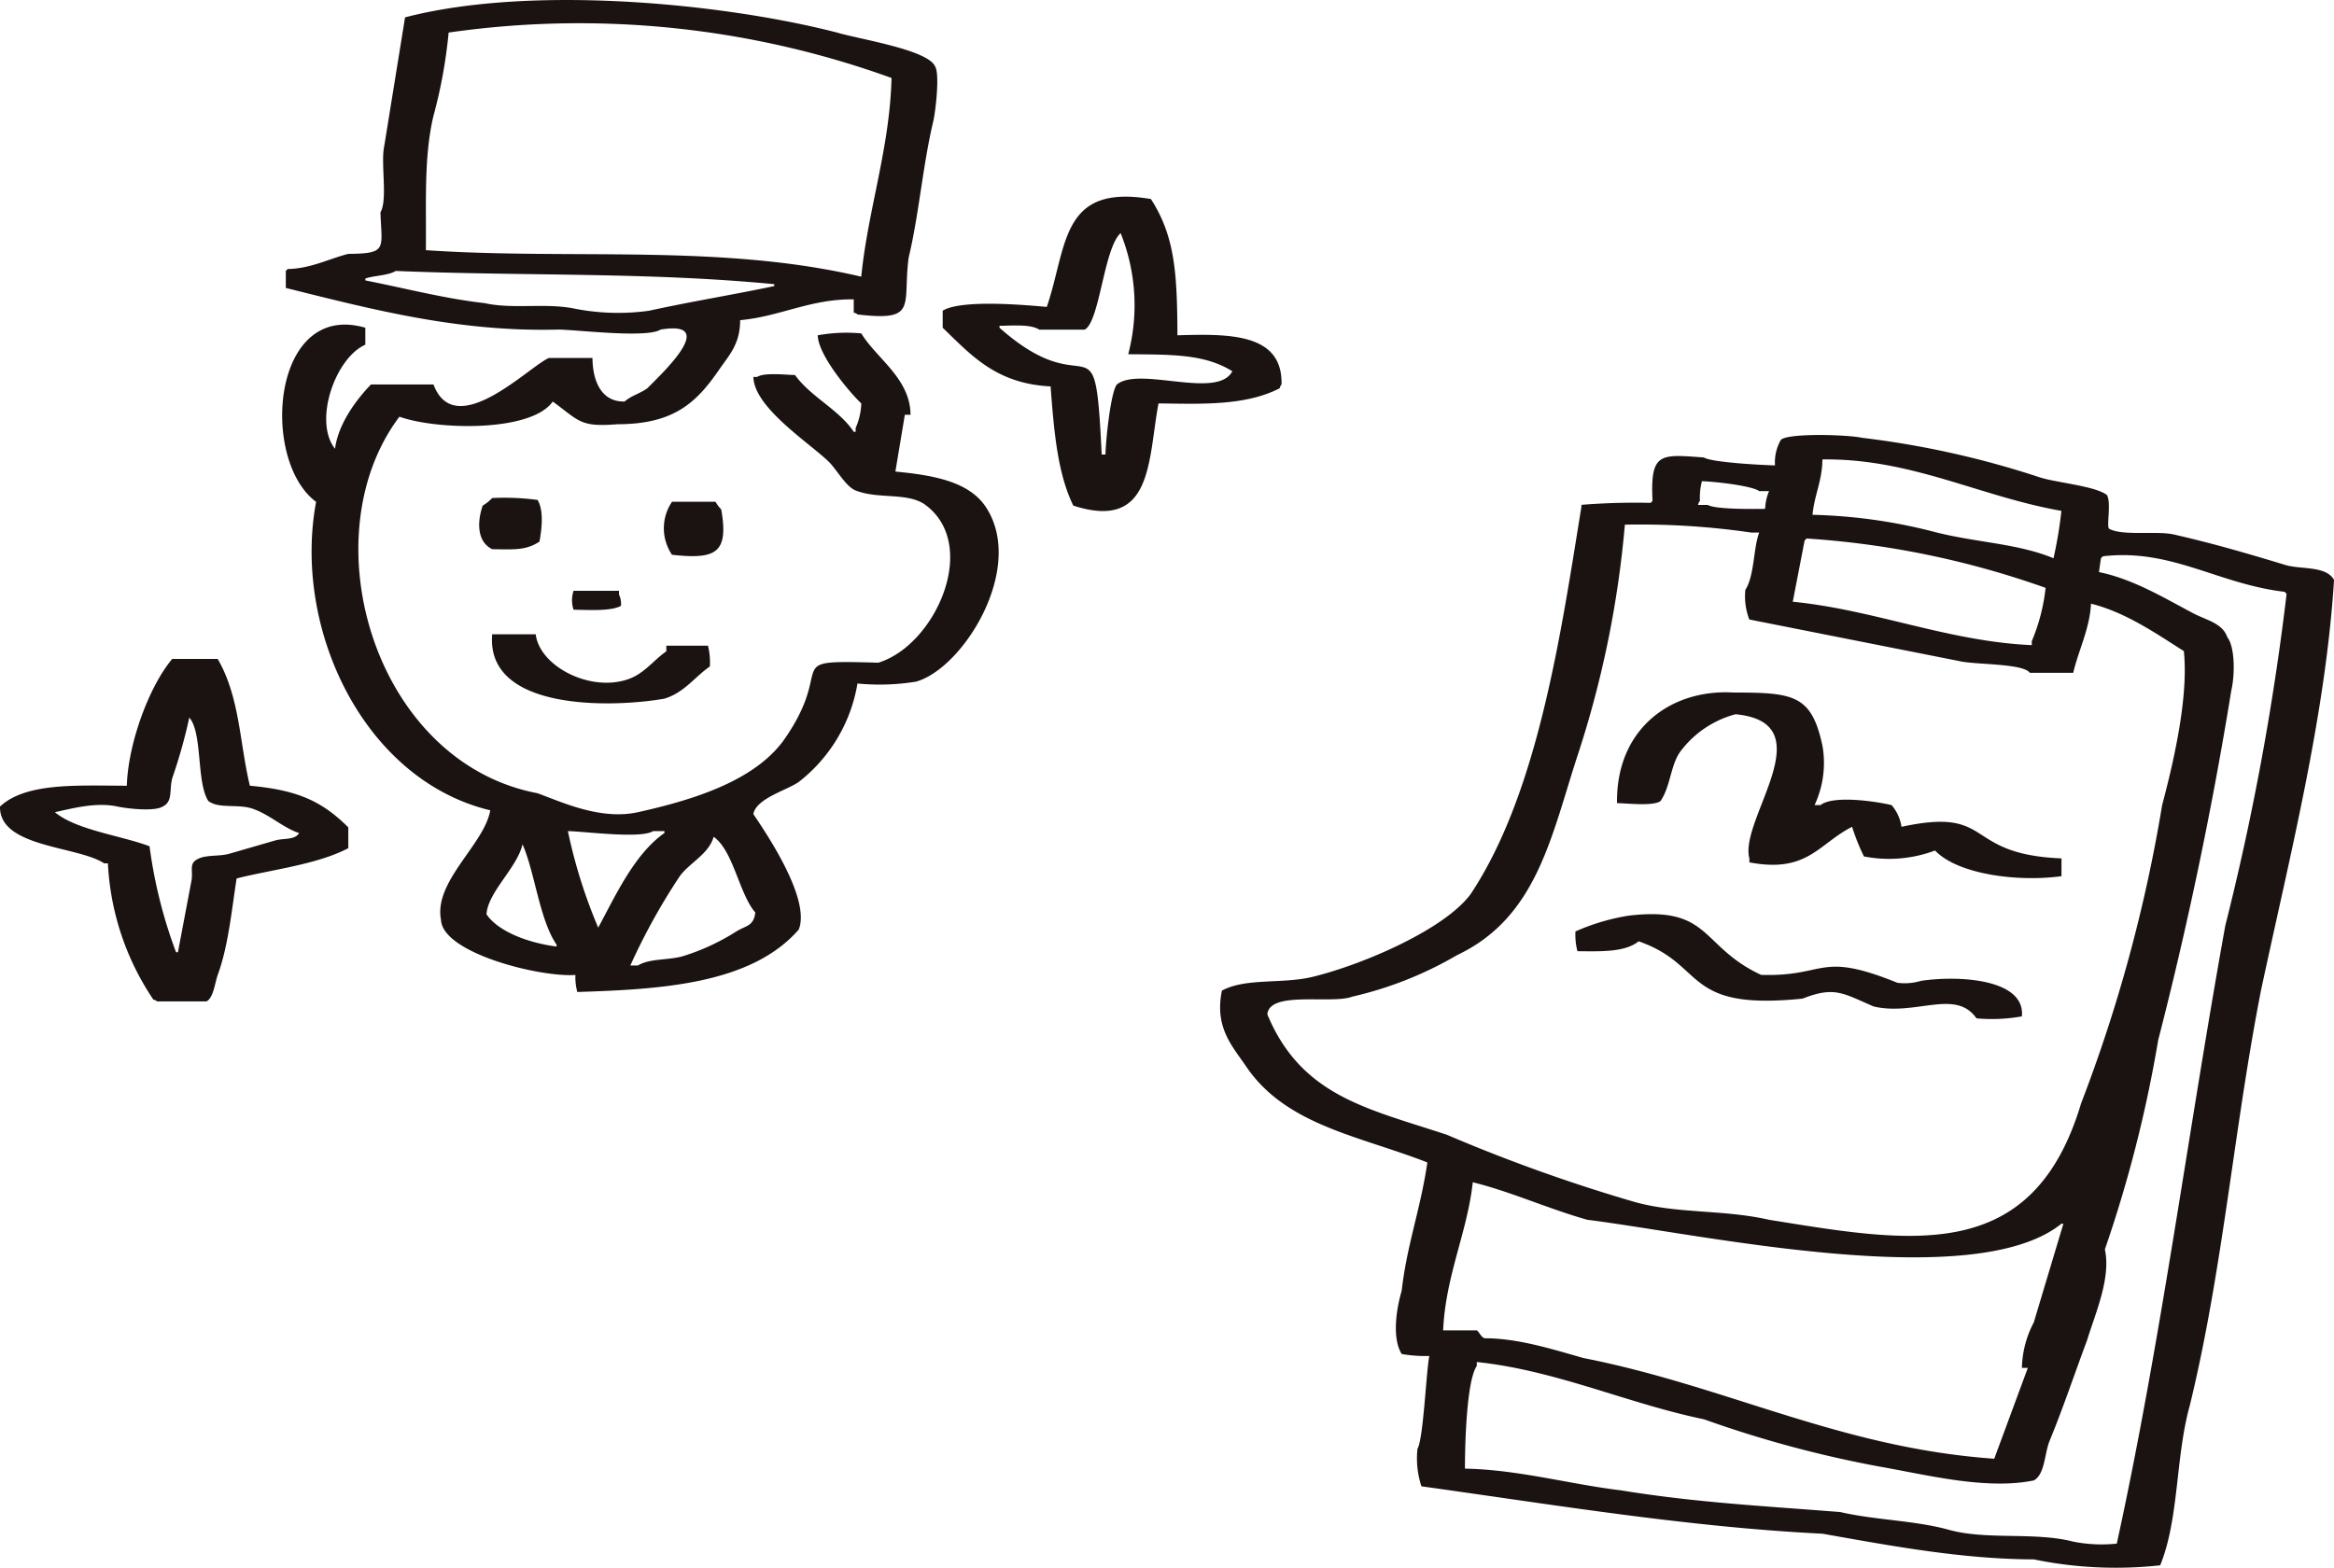
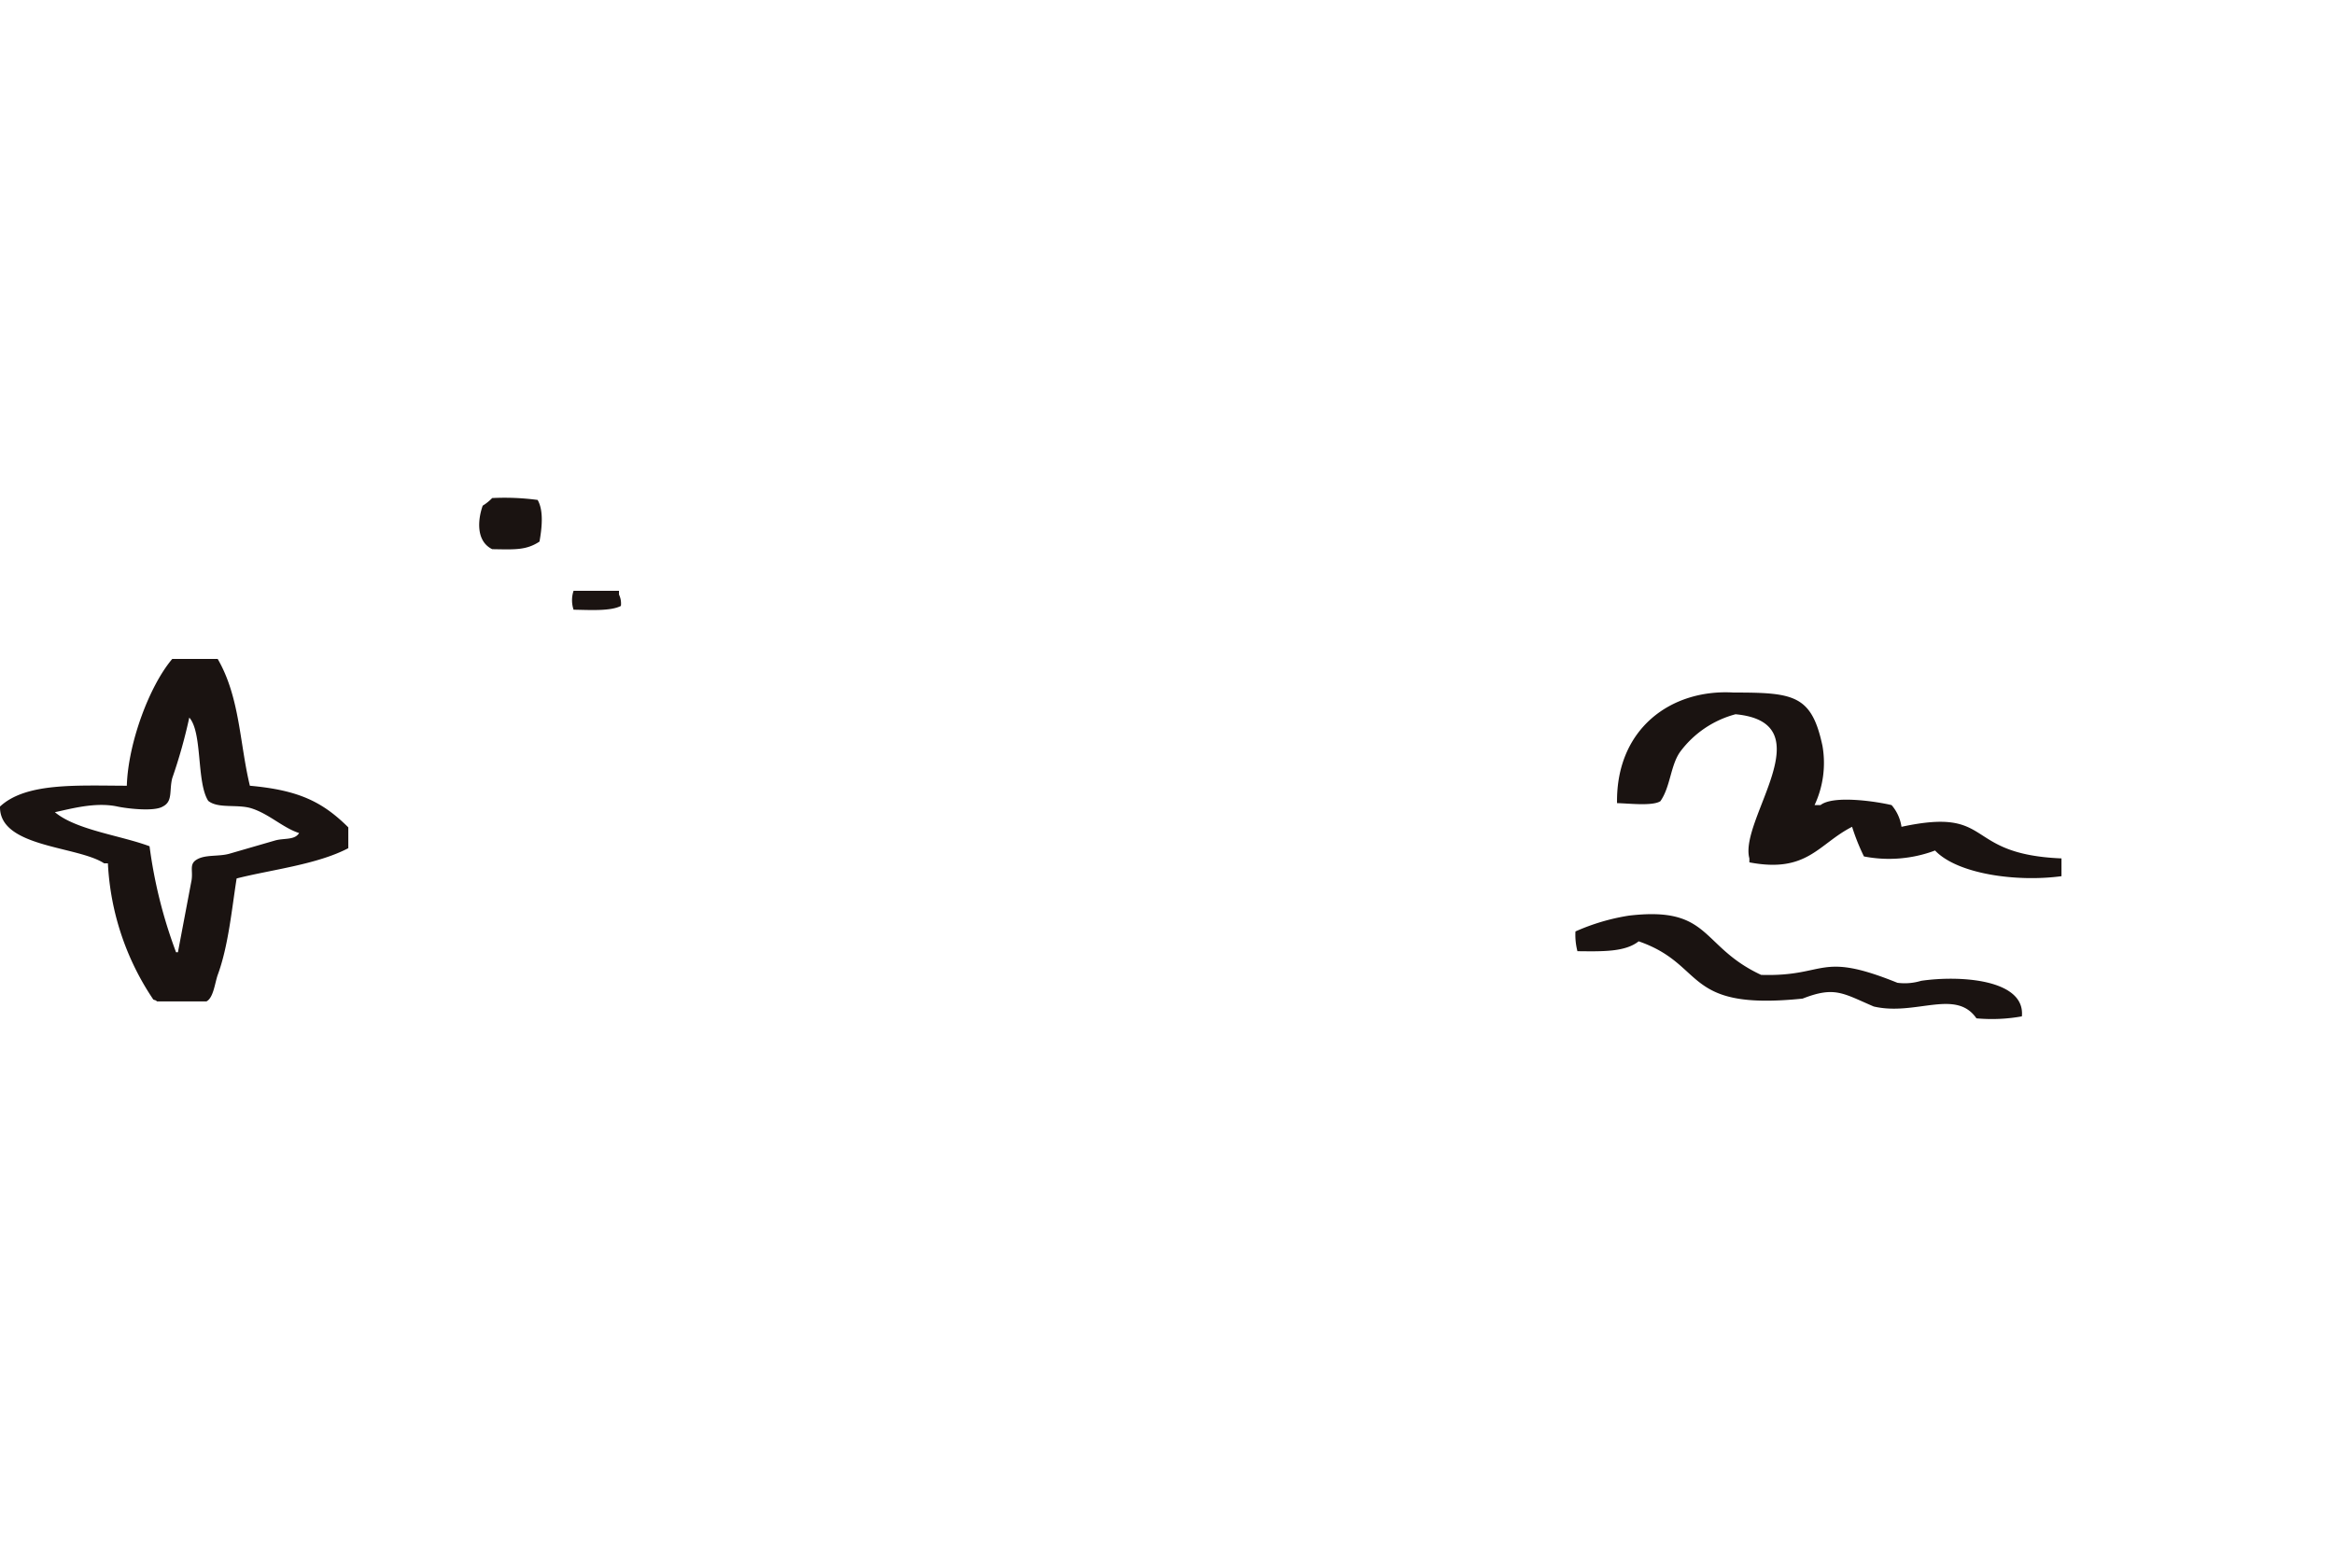
<svg xmlns="http://www.w3.org/2000/svg" width="215.007" height="144.471" viewBox="0 0 215.007 144.471">
  <defs>
    <clipPath id="a">
      <rect width="118.057" height="92.277" fill="none" />
    </clipPath>
    <clipPath id="b">
      <rect width="102.611" height="104.388" fill="none" />
    </clipPath>
  </defs>
  <g transform="translate(-824.942 -4234.529)">
    <g transform="translate(824.942 4234.529)">
      <g clip-path="url(#a)">
-         <path d="M147.168,43.452l.872-5.231h.523c-.02-3.357-3.167-5.216-4.534-7.5a14.962,14.962,0,0,0-4.011.174c.019,1.819,2.953,5.282,4.011,6.278a6.111,6.111,0,0,1-.523,2.267v.349h-.174c-1.369-2.065-3.977-3.222-5.406-5.232-.97-.023-2.848-.242-3.488.175h-.349c.044,2.835,5.254,6.141,6.975,7.847.676.671,1.556,2.269,2.441,2.616,2.075.813,4.583.177,6.278,1.221,5.258,3.641,1.127,13.026-4.185,14.648-9.3-.256-3.726.048-8.719,7.149-2.693,3.707-8.185,5.466-13.427,6.627-3.426.758-6.988-.92-9.241-1.744-15.071-2.864-21.076-23.621-12.73-34.7,3.32,1.206,12.1,1.478,14.125-1.395,2.444,1.775,2.485,2.369,5.929,2.092,5.249,0,7.314-2,9.416-5.057.892-1.3,1.915-2.315,1.918-4.534,3.665-.334,6.484-1.972,10.463-1.918V28.8c.3.113.171.034.349.175,5.6.661,4.136-.8,4.708-5.231.96-4,1.3-8.5,2.267-12.555.215-.9.613-4.386.174-5.057-.641-1.556-7.018-2.519-9.068-3.14C131.123.26,113.483-1.4,102,1.6l-1.918,11.858c-.343,1.557.336,4.959-.349,6.1.106,3.391.686,3.8-2.964,3.836-1.811.462-3.481,1.361-5.58,1.395l-.174.175v1.569c8.144,2.032,16.012,4.074,25.11,3.836,1.7.013,8.134.82,9.417,0,5.4-.893.178,3.991-1.221,5.406-.646.478-1.5.688-2.093,1.221-2.094.067-2.947-1.81-2.964-4.011h-4.011c-1.768.723-8.627,7.792-10.637,2.441-2.108,0-3.647,0-5.754,0-1.336,1.378-3.023,3.628-3.313,5.929-2.014-2.536.014-8.369,2.79-9.591V30.2c-8.639-2.518-9.707,12.216-4.534,16.043-2.183,11.713,4.41,25.633,16.043,28.424-.535,3.144-5.243,6.552-4.534,10.114.156,3.039,9.088,5.289,12.381,5.057a5.039,5.039,0,0,0,.174,1.569c7.71-.243,16.02-.722,20.4-5.755,1.091-2.793-2.858-8.669-4.185-10.637.263-1.455,3.115-2.2,4.185-2.964a14.5,14.5,0,0,0,5.406-9.068,20.935,20.935,0,0,0,5.406-.174c4.353-1.237,10.078-10.444,6.452-16.043-1.539-2.376-4.8-2.974-8.37-3.313M104.619,10.669A45.491,45.491,0,0,0,106.014,3a84.609,84.609,0,0,1,40.8,4.185c-.162,6.474-2.166,12.086-2.79,18.31-13.009-3.054-26.7-1.529-40.107-2.442.049-4.346-.2-8.6.7-12.381M124.5,28.63a20.7,20.7,0,0,1-6.8-.174c-2.7-.579-5.744.066-8.37-.524-3.687-.412-7.276-1.362-10.986-2.092v-.174c.739-.274,2.113-.268,2.79-.7,11.882.492,23.18.091,34.876,1.221v.174c-3.7.782-7.532,1.4-11.509,2.267m-8.545,58.591c-2.445-.307-5.316-1.305-6.452-2.965.1-2.022,2.841-4.321,3.314-6.452,1.119,2.486,1.573,6.985,3.139,9.242ZM117,76.584c1.57.026,6.7.728,7.847,0h1.046v.174c-2.776,1.94-4.526,5.816-6.1,8.719A47.706,47.706,0,0,1,117,76.584m17.263,7.5c-.138,1.276-.9,1.212-1.744,1.744a20.322,20.322,0,0,1-4.882,2.267c-1.339.409-3.086.192-4.185.872h-.7a58.044,58.044,0,0,1,4.534-8.2c.878-1.244,2.7-2.06,3.139-3.662,1.823,1.285,2.343,5.241,3.836,6.975" transform="translate(-64.686 0)" fill="#1a1311" fill-rule="evenodd" />
-         <path d="M324.561,75.99c-.02-5.723-.234-9.132-2.442-12.555-8.353-1.426-7.686,4.363-9.591,9.94-2.207-.2-7.905-.689-9.591.349v1.569c2.646,2.555,4.95,5.161,9.939,5.406.33,4.326.655,8.029,2.093,10.986,7.351,2.369,6.867-4.172,7.847-9.417,3.654.034,7.94.272,11.16-1.395.113-.3.034-.171.175-.349.119-4.765-4.887-4.669-9.591-4.534m-5.58,4.534c-.57.72-1.029,5.2-1.046,6.452h-.349c-.649-13.438-.962-4.184-9.417-11.683v-.174c1.225-.023,2.905-.159,3.662.349h4.185c1.389-.7,1.757-7.484,3.313-8.893a17.81,17.81,0,0,1,.7,11.16c4,.034,7.05-.025,9.591,1.569-1.375,2.632-8.573-.484-10.637,1.221" transform="translate(-216.097 -45.094)" fill="#1a1311" fill-rule="evenodd" />
        <path d="M159.543,164.071c.2-1.123.421-2.824-.174-3.836a23.048,23.048,0,0,0-4.185-.174,4.358,4.358,0,0,1-.872.7c-.471,1.334-.614,3.279.872,4.011,2.092.035,3.139.106,4.36-.7" transform="translate(-109.845 -114.168)" fill="#1a1311" fill-rule="evenodd" />
-         <path d="M218.607,162.006a3.143,3.143,0,0,1-.523-.7h-4.011a4.343,4.343,0,0,0,0,4.882c4.09.454,5.233-.183,4.534-4.185" transform="translate(-152.168 -115.068)" fill="#1a1311" fill-rule="evenodd" />
        <path d="M183.966,189.9a2.759,2.759,0,0,0,0,1.744c1.479.022,3.408.152,4.36-.349a1.888,1.888,0,0,0-.175-1.046V189.9Z" transform="translate(-131.129 -135.462)" fill="#1a1311" fill-rule="evenodd" />
-         <path d="M173.975,209.819c1.837-.557,2.79-2.009,4.185-2.964a6.447,6.447,0,0,0-.174-1.918h-3.836v.523c-1.234.846-2.044,2.108-3.662,2.616-3.544,1.113-8.034-1.325-8.37-4.185h-4.011c-.6,7.128,11.179,6.757,15.869,5.929" transform="translate(-112.767 -145.442)" fill="#1a1311" fill-rule="evenodd" />
        <path d="M20.054,211.8H15.868c-2.123,2.5-4.067,7.778-4.185,11.684-4.654-.014-9.3-.3-11.683,1.918-.077,3.784,7.125,3.617,9.591,5.231H9.94a24.618,24.618,0,0,0,4.185,12.555c.3.112.171.034.349.174h4.534c.65-.312.784-1.688,1.046-2.441.987-2.657,1.31-6.162,1.744-8.893,3.123-.8,7.4-1.273,10.288-2.79v-1.918c-2.382-2.362-4.578-3.431-9.068-3.836-.947-3.906-.916-8.152-2.964-11.683m7.5,16.043c-.421.685-1.41.439-2.267.7L21.1,229.758c-.986.267-2.172.055-2.965.523-.773.45-.29,1.078-.523,2.093l-1.221,6.452h-.174a44.08,44.08,0,0,1-2.441-9.765c-2.643-.994-6.757-1.492-8.719-3.139,1.443-.3,3.716-.961,5.754-.523.84.18,3.382.495,4.185,0,.948-.475.575-1.462.872-2.616a47.778,47.778,0,0,0,1.569-5.58c1.232,1.387.648,5.951,1.744,7.673.921.751,2.7.275,4.011.7,1.611.519,2.884,1.793,4.36,2.267" transform="translate(0 -151.082)" fill="#1a1311" fill-rule="evenodd" />
      </g>
    </g>
    <g transform="translate(937.338 4274.612)" clip-path="url(#b)">
-       <path d="M97.88,11.9c-3.314-1-6.34-1.89-10.008-2.73-1.618-.37-4.783.168-6-.546-.208-.335.229-2.435-.182-3.094C80.618,4.694,77,4.391,75.5,3.9A83.721,83.721,0,0,0,59.122.257c-1.271-.288-6.745-.457-7.46.182A4.188,4.188,0,0,0,51.116,2.8c-1.1-.025-5.806-.262-6.551-.728-4.038-.3-4.95-.486-4.731,4l-.182.182a61.558,61.558,0,0,0-6.369.182v.182c-1.869,11.5-3.952,26.264-10.19,35.665-2.36,3.243-9.862,6.493-14.557,7.643-2.8.685-6.185.077-8.37,1.274-.687,3.35.909,5.058,2.184,6.915,3.678,5.506,10.463,6.456,16.741,8.916-.62,4.288-1.887,7.591-2.365,11.828-.472,1.6-.922,4.319,0,5.823a12.563,12.563,0,0,0,2.547.182c-.291,1.448-.545,7.652-1.092,8.553a8.243,8.243,0,0,0,.364,3.457c12.308,1.714,24.59,3.757,36.939,4.367,6.459,1.143,12.888,2.346,19.47,2.366a37.443,37.443,0,0,0,11.646.546c1.755-4.313,1.393-9.946,2.73-14.739,3.048-12.5,4.049-25.446,6.551-38.212,2.667-12.49,5.942-25.258,6.733-37.849-.78-1.393-3.24-.894-4.731-1.456m-42.4-9.644C63.662,2.139,70.021,5.688,77.5,6.99a39.62,39.62,0,0,1-.727,4.367c-3.267-1.352-6.917-1.423-10.736-2.366A49.2,49.2,0,0,0,54.573,7.354c.17-1.832.892-3.131.91-5.095m-1.638,7.46.182-.182a81.373,81.373,0,0,1,22.017,4.549A17.509,17.509,0,0,1,74.771,19v.364c-7.7-.34-14.494-3.256-22.018-4q.546-2.82,1.092-5.641M44.383,4.26c1.119.024,4.62.413,5.277.91h.91a4.7,4.7,0,0,0-.364,1.637c-1.094.014-4.618.055-5.277-.364h-.91c.117-.314.036-.178.182-.364a5.983,5.983,0,0,1,.182-1.82M4.351,53.391c.175-2.222,5.95-.917,7.824-1.638a34.1,34.1,0,0,0,9.644-3.821c7.519-3.555,8.711-11.2,11.282-18.924A94.011,94.011,0,0,0,37.286,8.263a70.646,70.646,0,0,1,11.646.728h.728c-.548,1.453-.428,3.964-1.274,5.277A5.873,5.873,0,0,0,48.75,17l19.288,3.821c1.4.361,5.927.2,6.551,1.092h4c.492-2.106,1.516-4.041,1.637-6.369,3.2.789,6.053,2.792,8.553,4.367.449,4.292-.975,10.331-2,14.193a139.877,139.877,0,0,1-7.462,27.477C74.845,76.541,63.647,74.416,50.57,72.315c-4.221-.962-8.433-.54-12.374-1.638A152.833,152.833,0,0,1,20.91,64.49c-7.261-2.415-13.4-3.527-16.559-11.1M23.275,68.857c3.492.86,6.934,2.437,10.554,3.458,10.453,1.307,35.606,6.872,43.671.363h.182l-2.729,9.1a9.408,9.408,0,0,0-1.092,4.185h.546l-3.094,8.37c-14.207-1-24.627-6.681-37.848-9.28-2.887-.818-6.025-1.822-9.1-1.82-.343-.111-.509-.622-.728-.728H20.546c.22-5.029,2.232-9.05,2.73-13.647M92.6,45.2C89.2,64.005,86.649,83.679,82.6,102.157a13.536,13.536,0,0,1-4-.182c-3.525-.921-7.99-.125-11.464-1.092-3.124-.869-6.7-.879-10.008-1.637-6.942-.552-13.3-.87-20.2-2-4.645-.55-9.473-1.916-14.375-2,0-2.289.153-8.112,1.092-9.462v-.364c7.339.774,13.9,3.83,20.926,5.277A104.437,104.437,0,0,0,60.76,95.06c4.226.73,9.791,2.178,14.193,1.273,1.033-.541.99-2.51,1.456-3.639,1.236-3,2.258-6.07,3.457-9.28.729-2.407,2.223-5.733,1.637-8.37a119.662,119.662,0,0,0,4.913-19.288c2.693-10.446,5-21.477,6.733-32.207.347-1.472.337-4.024-.364-4.913-.445-1.3-1.939-1.579-3.093-2.183-2.6-1.362-5.536-3.172-8.734-3.821q.09-.637.182-1.274l.182-.182c6.323-.735,10.563,2.548,16.74,3.275l.182.182A241.015,241.015,0,0,1,92.6,45.2" transform="translate(0 0)" fill="#1a1311" fill-rule="evenodd" />
      <path d="M126.213,89.285c.929-1.329.92-3.284,1.82-4.549a9.34,9.34,0,0,1,5.1-3.457c8.273.782.3,9.7,1.274,13.283v.364c5.351,1.025,6.355-1.7,9.462-3.275a19.413,19.413,0,0,0,1.092,2.73,12.076,12.076,0,0,0,6.551-.546c2.066,2.179,7.538,2.923,11.646,2.366V94.562c-9.208-.386-6.059-4.782-14.739-2.911a3.932,3.932,0,0,0-.91-2c-1.3-.317-5.35-.949-6.551,0h-.546a9.168,9.168,0,0,0,.728-5.459c-1-4.7-2.645-4.914-8.188-4.913-5.764-.346-10.84,3.338-10.736,10.19,1.089.024,3.273.292,4-.182" transform="translate(-85.651 -55.547)" fill="#1a1311" fill-rule="evenodd" />
      <path d="M115.26,150.113c6.268,2.171,3.987,6.423,15.1,5.277,2.954-1.156,3.69-.5,6.551.727,3.831.9,7.557-1.675,9.462,1.092a15.625,15.625,0,0,0,4.185-.182c.337-3.4-5.655-3.806-9.28-3.276a5.186,5.186,0,0,1-2.184.182c-7.316-2.959-6.468-.544-12.556-.728-5.643-2.63-4.574-6.358-12.191-5.459a19.509,19.509,0,0,0-4.913,1.456,5.992,5.992,0,0,0,.182,1.82c2.3.024,4.387.086,5.641-.91" transform="translate(-76.7 -103.456)" fill="#1a1311" fill-rule="evenodd" />
    </g>
  </g>
</svg>